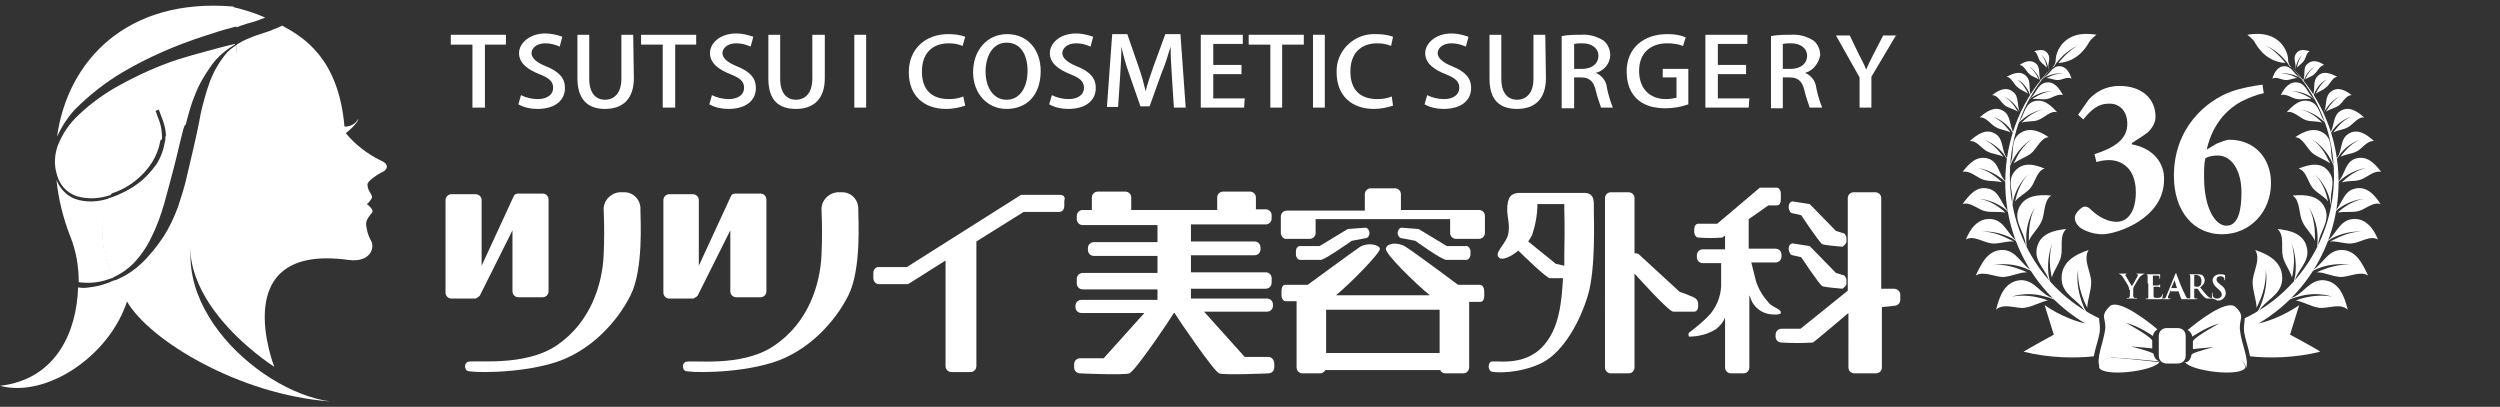
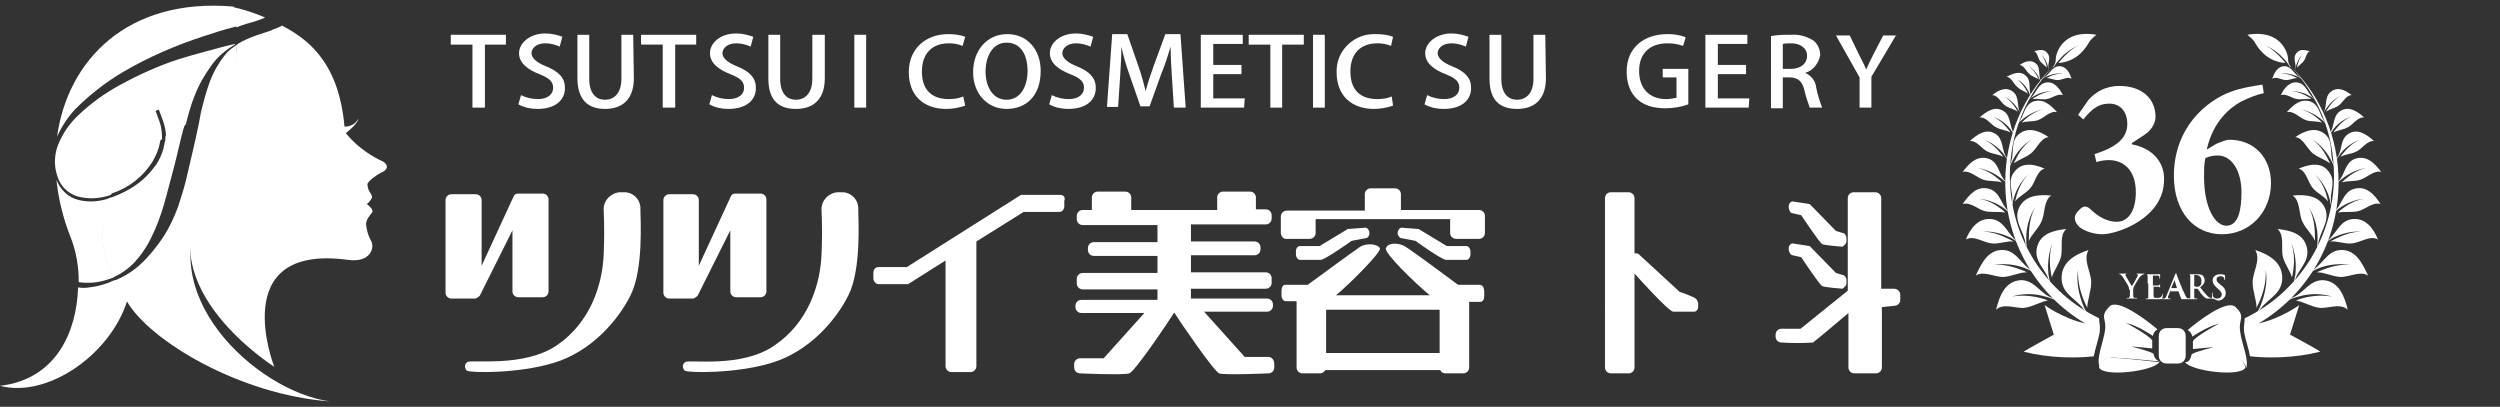
<svg xmlns="http://www.w3.org/2000/svg" version="1.1" id="logo-tsutsui.svg" x="0px" y="0px" viewBox="0 0 381 62" style="enable-background:new 0 0 381 62;" xml:space="preserve">
  <rect x="0" y="0" width="381" height="62" fill="#333333" stroke="none" />
  <style type="text/css">
	.st0{fill:#FFFFFF;}
	.st1{fill-rule:evenodd;clip-rule:evenodd;fill:#FFFFFF;}
</style>
  <g>
    <g id="アートワーク_20_1_" transform="translate(127.9 29.839)">
      <g id="グループ_1070_1_" transform="translate(-127.9 -29.839)">
        <path id="パス_2441_1_" class="st0" d="M77.2,6.8h-3.3v9.6H72V6.8h-3.3V5.3h8.4V6.8z" />
        <path id="パス_2442_1_" class="st0" d="M85.3,7.1c-0.7-0.3-1.4-0.5-2.2-0.5c-1.4,0-2.1,0.8-2.1,1.5s0.7,1.4,2.2,2     c2,0.8,2.9,1.8,2.9,3.3c0,1.9-1.5,3.2-4.2,3.2c-1,0-2-0.2-2.9-0.7l0.4-1.4c0.8,0.4,1.7,0.6,2.6,0.6c1.4,0,2.3-0.7,2.3-1.7     s-0.6-1.5-2.1-2.1c-1.8-0.7-3.1-1.7-3.1-3.2s1.6-3,4-3c0.9,0,1.8,0.2,2.6,0.5L85.3,7.1z" />
        <path id="パス_2443_1_" class="st0" d="M96.6,11.9c0,3.3-1.8,4.7-4.4,4.7S88,15.2,88,11.9V5.3h1.8V12c0,2.2,1,3.2,2.4,3.2     s2.5-1,2.5-3.2V5.3h1.8L96.6,11.9z" />
        <path id="パス_2444_1_" class="st0" d="M106.2,6.8h-3.3v9.6h-1.9V6.8h-3.3V5.3h8.4V6.8z" />
        <path id="パス_2445_1_" class="st0" d="M114.4,7.1c-0.7-0.3-1.4-0.5-2.2-0.5c-1.4,0-2.1,0.8-2.1,1.5s0.7,1.4,2.2,2     c2,0.8,2.9,1.8,2.9,3.3c0,1.9-1.5,3.2-4.2,3.2c-1,0-2-0.2-2.9-0.7l0.4-1.4c0.8,0.4,1.7,0.6,2.6,0.6c1.4,0,2.3-0.7,2.3-1.7     s-0.6-1.5-2.1-2.1c-1.8-0.7-3.1-1.7-3.1-3.2s1.5-3,4-3c0.9,0,1.7,0.2,2.6,0.5L114.4,7.1z" />
        <path id="パス_2446_1_" class="st0" d="M125.7,11.9c0,3.3-1.8,4.7-4.4,4.7s-4.2-1.3-4.2-4.6V5.3h1.8V12c0,2.2,1,3.2,2.4,3.2     s2.5-1,2.5-3.2V5.3h1.9L125.7,11.9z" />
        <rect id="長方形_376_1_" x="130.2" y="5.3" class="st0" width="1.8" height="11.1" />
        <path id="パス_2447_1_" class="st0" d="M147.1,16.1c-0.9,0.3-1.9,0.5-2.9,0.5c-3.4,0-5.7-2-5.7-5.6s2.6-5.8,6-5.8     c0.9,0,1.8,0.1,2.6,0.4L146.7,7c-0.7-0.3-1.4-0.4-2.1-0.4c-2.4,0-4.1,1.4-4.1,4.3s1.6,4.2,4.1,4.2c0.8,0,1.5-0.1,2.2-0.4     L147.1,16.1z" />
        <path id="パス_2448_1_" class="st0" d="M158.6,10.8c0,3.9-2.3,5.8-5.2,5.8s-5.1-2.3-5.1-5.6s2.1-5.8,5.2-5.8     S158.6,7.6,158.6,10.8 M150.2,10.9c0,2.3,1.1,4.3,3.2,4.3c2.1,0,3.2-2,3.2-4.4s-1-4.3-3.2-4.3S150.2,8.7,150.2,10.9" />
        <path id="パス_2449_1_" class="st0" d="M166.2,7.1c-0.7-0.3-1.4-0.5-2.2-0.5c-1.4,0-2.1,0.8-2.1,1.5s0.7,1.4,2.2,2     c2,0.8,2.9,1.8,2.9,3.3c0,1.9-1.5,3.2-4.2,3.2c-1,0-2-0.2-2.9-0.7l0.4-1.4c0.8,0.4,1.7,0.6,2.6,0.6c1.4,0,2.3-0.7,2.3-1.7     s-0.6-1.5-2.1-2.1c-1.8-0.7-3.1-1.7-3.1-3.2s1.5-3,4-3c0.9,0,1.7,0.2,2.6,0.5L166.2,7.1z" />
        <path id="パス_2450_1_" class="st0" d="M180.7,16.4h-1.8l-0.3-4.7c-0.1-1.5-0.2-3.2-0.2-4.6h0c-0.4,1.3-0.8,2.7-1.4,4.1l-1.8,5     h-1.4l-1.7-4.9c-0.5-1.4-0.9-2.8-1.2-4.2h0c0,1.4-0.1,3.1-0.2,4.7l-0.3,4.5h-1.7l0.8-11.1h2.3l1.7,4.9c0.5,1.4,0.8,2.6,1.1,3.8h0     c0.3-1.2,0.7-2.4,1.2-3.8l1.8-4.9h2.3L180.7,16.4z" />
        <path id="パス_2451_1_" class="st0" d="M189.6,16.4h-6.6V5.3h6.4v1.4h-4.5v3.2h4.3v1.4h-4.3V15h4.8L189.6,16.4z" />
        <path id="パス_2452_1_" class="st0" d="M198.7,6.8h-3.3v9.6h-1.8V6.8h-3.3V5.3h8.4V6.8z" />
        <rect id="長方形_377_1_" x="200.1" y="5.3" class="st0" width="1.8" height="11.1" />
        <path id="パス_2453_1_" class="st0" d="M212.3,16.1c-0.9,0.3-1.9,0.5-2.9,0.5c-3.4,0-5.7-2-5.7-5.6c-0.1-3.1,2.4-5.7,5.5-5.8     c0.2,0,0.3,0,0.5,0c0.9,0,1.8,0.1,2.6,0.4L212,7c-0.7-0.3-1.4-0.4-2.1-0.4c-2.4,0-4.1,1.4-4.1,4.3s1.6,4.2,4.1,4.2     c0.8,0,1.5-0.1,2.2-0.4L212.3,16.1z" />
        <path id="パス_2454_1_" class="st0" d="M223.4,7.1c-0.7-0.3-1.4-0.5-2.2-0.5c-1.4,0-2.1,0.8-2.1,1.5s0.7,1.4,2.2,2     c2,0.8,2.9,1.8,2.9,3.3c0,1.9-1.5,3.2-4.2,3.2c-1,0-2-0.2-2.9-0.7l0.4-1.4c0.8,0.4,1.7,0.6,2.6,0.6c1.4,0,2.3-0.7,2.3-1.7     s-0.6-1.5-2.1-2.1c-1.8-0.7-3.1-1.7-3.1-3.2s1.6-3,4-3c0.9,0,1.7,0.2,2.6,0.5L223.4,7.1z" />
        <path id="パス_2455_1_" class="st0" d="M235.6,11.9c0,3.3-1.8,4.7-4.4,4.7c-2.6,0-4.2-1.3-4.2-4.6V5.3h1.8V12     c0,2.2,1,3.2,2.4,3.2c1.4,0,2.5-1,2.5-3.2V5.3h1.8L235.6,11.9z" />
-         <path id="パス_2456_1_" class="st0" d="M243.2,11.1c0.9,0.4,1.6,1.2,1.7,2.3c0.2,1,0.5,2,0.9,3H244c-0.3-0.9-0.6-1.7-0.8-2.6     c-0.3-1.3-0.9-2-2.2-2h-1.1v4.7H238V5.5c1-0.2,2-0.2,2.9-0.2c1.2-0.1,2.4,0.2,3.5,0.9c0.6,0.5,1,1.3,1,2.2     C245.4,9.6,244.5,10.8,243.2,11.1L243.2,11.1z M241.1,10.5c1.5,0,2.5-0.8,2.5-2s-1.1-1.9-2.4-1.9c-0.4,0-0.9,0-1.3,0.1v3.8     L241.1,10.5z" />
        <path id="パス_2457_1_" class="st0" d="M257.3,15.9c-1.1,0.4-2.3,0.6-3.5,0.6c-5.3,0-5.9-3.8-5.9-5.6c0-3.6,2.6-5.7,6.2-5.7     c1,0,1.9,0.1,2.8,0.5L256.5,7c-0.8-0.3-1.6-0.4-2.4-0.4c-2.5,0-4.3,1.4-4.3,4.2s1.7,4.3,4.1,4.3c0.6,0,1.1-0.1,1.6-0.2v-3.1h-2.1     v-1.3h3.9L257.3,15.9z" />
        <path id="パス_2458_1_" class="st0" d="M266.5,16.4h-6.6V5.3h6.4v1.4h-4.5v3.2h4.3v1.4h-4.3V15h4.8L266.5,16.4z" />
        <path id="パス_2459_1_" class="st0" d="M275.1,11.1c0.9,0.4,1.6,1.2,1.7,2.3c0.2,1,0.5,2,0.9,3h-1.9c-0.3-0.9-0.6-1.7-0.8-2.6     c-0.3-1.3-0.9-2-2.2-2h-1.1v4.7h-1.8V5.5c1-0.2,2-0.2,3-0.2c1.2-0.1,2.4,0.2,3.5,0.9c0.6,0.5,1,1.3,1,2.2     C277.2,9.6,276.3,10.8,275.1,11.1L275.1,11.1z M272.9,10.5c1.5,0,2.5-0.8,2.5-2s-1.1-1.9-2.4-1.9c-0.4,0-0.9,0-1.3,0.1v3.8     L272.9,10.5z" />
        <path id="パス_2460_1_" class="st0" d="M289,5.3l-3.8,6.4v4.7h-1.8v-4.6l-3.6-6.4h2.1l1.4,2.9c0.4,0.8,0.8,1.5,1.1,2.3h0     c0.3-0.7,0.7-1.5,1.1-2.3l1.5-2.9H289z" />
        <path id="パス_2461_1_" class="st0" d="M73.2,44.9L73.2,44.9l0.1-0.2l4.8-9.6l0,0v9.3c0,0.5,0.4,0.9,0.9,0.9h3.7     c0.5,0,0.9-0.4,0.9-0.9V30.4c0-0.5-0.4-0.9-0.9-0.9H79c-0.3,0-0.6,0.1-0.7,0.4l0,0l-0.1,0.2l-4.8,10.4v-10c0-0.5-0.4-0.9-0.9-0.9     h-3.7c-0.5,0-0.9,0.4-0.9,0.9v14.1c0,0.5,0.4,0.9,0.9,0.9h3.7C72.8,45.3,73.1,45.2,73.2,44.9" />
        <path id="パス_2462_1_" class="st0" d="M97.6,32c0.1-1.4-0.9-2.6-2.3-2.7c-0.2,0-0.3,0-0.5,0c-1.4-0.1-2.7,1-2.8,2.4     c0,0.1,0,0.2,0,0.3c0.1,2.3,0.1,4.5,0,6.8c-0.2,4.6-2,10.3-7.1,13.8s-13.2,2.1-13.7,2.6c-0.4,0.3-0.4,0.7-0.2,1.1     c0,0.1,0.1,0.1,0.2,0.2c0.4,0.3,7.6,0.5,13.2-1.2s9.7-6.3,11.7-10.3S97.6,33.4,97.6,32" />
        <path id="パス_2463_1_" class="st0" d="M106.4,44.9L106.4,44.9l0.1-0.2l4.8-9.6l0,0v9.3c0,0.5,0.4,0.9,0.9,0.9h3.7     c0.5,0,0.9-0.4,0.9-0.9V30.4c0-0.5-0.4-0.9-0.9-0.9h-3.8c-0.3,0-0.6,0.1-0.7,0.4l0,0l-0.1,0.2l-4.8,10.4v-10     c0-0.5-0.4-0.9-0.9-0.9H102c-0.5,0-0.9,0.4-0.9,0.9v14.1c0,0.5,0.4,0.9,0.9,0.9h3.7C106,45.3,106.3,45.2,106.4,44.9" />
        <path id="パス_2464_1_" class="st0" d="M130.8,32c0.1-1.4-0.9-2.6-2.3-2.7c-0.2,0-0.3,0-0.5,0c-1.4-0.1-2.7,1-2.8,2.4     c0,0.1,0,0.2,0,0.3c0.1,2.3,0.1,4.5,0,6.8c-0.2,4.6-2,10.3-7.1,13.8c-5.1,3.6-13.2,2.1-13.7,2.6c-0.4,0.3-0.4,0.7-0.2,1.1     c0,0.1,0.1,0.1,0.2,0.2c0.4,0.3,7.6,0.5,13.2-1.2s9.7-6.3,11.7-10.3C131.3,41,130.8,33.4,130.8,32" />
        <path id="パス_2465_1_" class="st0" d="M161.6,29.7h-6l-17.4,11h-4.3c-0.5,0-0.8,0.4-0.8,0.9c0,0,0,0,0,0v0.8     c0,0.5,0.4,0.9,0.8,0.9c0,0,0,0,0,0h4.5l5.7-3.6v16.1c0,0.5,0.4,0.9,0.9,0.9l0,0h2.9c0.5,0,0.9-0.4,0.9-0.9c0,0,0,0,0,0V36.8     l7.2-4.5h5.4c0.5,0,0.8-0.4,0.8-0.9c0,0,0,0,0,0v-0.8C162.4,30.1,162.1,29.7,161.6,29.7C161.6,29.7,161.6,29.7,161.6,29.7" />
        <path id="パス_2466_1_" class="st0" d="M193.3,54.4h-3.6l-6.2-6.9h9.6c0.5,0,0.9-0.4,0.9-0.9v-0.2c0-0.5-0.4-0.9-0.9-0.9h-11.6     V44h11.4c0.5,0,0.9-0.4,0.9-0.9v-0.7c0-0.5-0.4-0.9-0.9-0.9h-11.4v-2.6h9.7c0.5,0,0.9-0.4,0.9-0.9v-0.3c0-0.5-0.4-0.9-0.9-0.9     h-9.7v-2.6h11.4c0.5,0,0.9-0.4,0.9-0.9v-0.5c0-0.5-0.4-0.9-0.9-0.9h-1.5v-1.8c0-0.5-0.4-0.9-0.9-0.9h-4.1c-0.5,0-0.9,0.4-0.9,0.9     V32h-13.1v-1.9c0-0.5-0.4-0.9-0.9-0.9h-4.2c-0.5,0-0.9,0.4-0.9,0.9V32H165c-0.5,0-0.9,0.4-0.9,0.9v0.5c0,0.5,0.4,0.9,0.9,0.9     h11.4v2.6h-9.7c-0.5,0-0.9,0.4-0.9,0.9v0.3c0,0.5,0.4,0.9,0.9,0.9h9.7v2.6H165c-0.5,0-0.9,0.4-0.9,0.9v0.7c0,0.5,0.4,0.9,0.9,0.9     l0,0h11.4v1.6h-11.6c-0.5,0-0.9,0.4-0.9,0.9v0.2c0,0.5,0.4,0.9,0.9,0.9h9.6l-6.2,6.9h-3.6c-0.5,0-0.9,0.4-0.9,0.9v0.5     c0,0.5,0.4,0.9,0.9,0.9c0,0,6.6,0.3,7.5,0c0.9-0.3,6.2-8.2,6.8-9.2h0.1c0.6,1,6,8.9,6.8,9.2c0.8,0.3,7.5,0,7.5,0     c0.5,0,0.9-0.4,0.9-0.9v-0.5C194.2,54.8,193.8,54.4,193.3,54.4" />
        <path id="パス_2467_1_" class="st0" d="M205.4,34.9l-4.3,2.6h-3c-0.3,0-0.6,0.3-0.6,0.8v0.5c0,0.4,0.3,0.8,0.6,0.8h3.2     c0.6,0,4.7-2.9,4.7-2.9l2.1-0.4c0.3,0,0.6-0.3,0.6-0.8v0c0-0.4-0.3-0.8-0.6-0.8L205.4,34.9z" />
        <path id="パス_2468_1_" class="st0" d="M220.5,37.5l-4.3-2.6l-2.6-0.2c-0.3,0-0.6,0.4-0.6,0.8v0c0,0.4,0.3,0.8,0.6,0.8l2.1,0.4     c0,0,4,2.9,4.7,2.9h3.1c0.3,0,0.6-0.4,0.6-0.8v-0.5c0-0.4-0.3-0.8-0.6-0.8L220.5,37.5z" />
        <path id="パス_2469_1_" class="st0" d="M225.6,43.4h-3.4c0,0-6.7-5-8-5.8s-2.9-0.5-3,0.3s4.4,5.2,6.7,7.1h-14.3     c2.3-1.9,6.8-6.5,6.7-7.1c-0.1-0.6-1.8-1-3-0.3c-1.2,0.8-8,5.8-8,5.8h-3.4c-0.4,0-0.6,0.4-0.6,0.9V45c0,0.5,0.3,0.9,0.6,0.9h1.7     v10.1c0,0.5,0.4,0.9,0.9,0.9h2.7c0.3,0,0.6-0.2,0.8-0.5h17.5c0.1,0.3,0.4,0.5,0.8,0.5h2.7c0.5,0,0.9-0.4,0.9-0.9v-10h1.7     c0.4,0,0.6-0.4,0.6-0.9v-0.6C226.2,43.9,226,43.5,225.6,43.4 M202.1,47.2h17.3v6.6h-17.3L202.1,47.2z" />
        <path id="パス_2470_1_" class="st0" d="M196.1,36.4h3.5c0.5,0,0.9-0.4,0.9-0.9v-2.1H221v2.1c0,0.5,0.4,0.9,0.9,0.9h3.5     c0.5,0,0.9-0.4,0.9-0.9v-2.6c0-0.5-0.4-0.9-0.9-0.9h-11.9v-2.4c0-0.5-0.4-0.9-0.9-0.9h-3.7c-0.5,0-0.9,0.4-0.9,0.9v2.5h-11.9     c-0.5,0-0.9,0.4-0.9,0.9v2.6C195.3,36.1,195.7,36.5,196.1,36.4" />
-         <path id="パス_2471_1_" class="st0" d="M271.4,47.6c0-0.5-1.3-0.8-1.8-1.4c-0.9-1-1.6-2.1-2-3.4c-0.5-2-0.6-2.4-0.7-2.8h3.7     c0.5,0,0.9-0.4,0.9-0.9v-0.3c0-0.5-0.4-0.9-0.9-0.9h-4.1v-4.3c0-0.1,0-0.2,0-0.2l3-2.1h1.3c0.4,0,0.6-0.4,0.6-0.9v-0.9     c0-0.5-0.3-0.9-0.6-0.9h-2.6l-6.5,5.5h-2.9c-0.4,0-0.6,0.4-0.6,0.9v0.3c0,0.5,0.3,0.9,0.6,0.9c1.2,0.1,2.5,0.1,3.7,0l0.4-0.3V38     h-3.4c-0.5,0-0.9,0.4-0.9,0.9v0.3c0,0.5,0.4,0.9,0.9,0.9h2.8c0,0.5,0,1,0,2.8c0.1,1.8-0.5,3.5-1.6,4.9c-1,1.1-2.1,2-3.3,2.9     c-0.1,0.2-0.1,0.4,0,0.6c1.5,0,3-0.4,4.2-1.2c0.6-0.5,1-1,1.3-1.7V56c0,0.5,0.4,0.9,0.9,0.9h1.9c0.5,0,0.9-0.4,0.9-0.9V45     c0.2,0.4,0.3,0.9,0.6,1.3c0.6,0.9,1.6,1.5,2.7,1.6C269.9,47.9,271.5,48.1,271.4,47.6" />
        <path id="パス_2472_1_" class="st0" d="M273.2,38.9l1.3,0.3c0,0,2.8,4.2,3.2,4.4c0.4,0.2,3.1,0.4,3.1,0.4s0.6-0.4,0.6-0.8v-0.5     c0-0.4-0.3-0.8-0.6-0.8l-1-0.3l-4-4.1l-2.6-0.4c-0.3,0-0.6,0.3-0.6,0.8v0.2C272.7,38.5,272.9,38.9,273.2,38.9" />
        <path id="パス_2473_1_" class="st0" d="M273.2,32.5l1.3,0.3c0,0,2.8,4.2,3.2,4.4c0.4,0.2,3.1,0.4,3.1,0.4s0.6-0.4,0.6-0.8v-0.5     c0-0.4-0.3-0.8-0.6-0.8l-1-0.3l-4-4.1l-2.6-0.4c-0.3,0-0.6,0.3-0.6,0.8v0.2C272.7,32.2,272.9,32.5,273.2,32.5" />
        <path id="パス_2474_1_" class="st0" d="M288.6,44h-1.9V30.2c0-0.5-0.4-0.9-0.9-0.9h-3.3c-0.5,0-0.9,0.4-0.9,0.9v14.1l-7.2,5.8     h-2.9c-0.5,0-0.9,0.4-0.9,0.9v0.3c0,0.5,0.4,0.9,0.9,0.9c1.6,0.1,3.2,0.1,4.8,0c0.3-0.2,4-3.3,5.4-4.5V56c0,0.5,0.4,0.9,0.9,0.9     h3.3c0.5,0,0.9-0.4,0.9-0.9v-9.2l1.9-0.2c0.5,0,0.9-0.4,0.9-0.9v-0.9C289.5,44.3,289.1,44,288.6,44" />
-         <path id="パス_2475_1_" class="st0" d="M241.2,29.4h-9.6l-0.2,0c-1.1,0.1-1.7,0.6-1.7,2.6c0,1.2,0.5,2.4,0.1,3.9     c-0.5,1.5-2.2,2.7-1.3,3.4c0.5,0.4,1.8-0.2,2.9-1.1c0.6,0.6,4.3,4.2,4.8,4.2h2c-0.2,3.7-0.6,7.6-2.9,10.2     c-3.1,3.6-7.9,2.1-8.2,2.6c-0.3,0.4-0.3,0.9,0,1.3c0.2,0.4,4.5,0.5,7.9-1.2c3.3-1.7,5.8-6.3,7-10.3c1.2-4,0.9-11.7,0.9-13     S243.1,29.3,241.2,29.4 M237.1,40.2l-4.2-3.4c0.2-0.3,0.4-0.6,0.6-1c0.5-1.5,0.8-3.1,0.8-4.7h4.1c0,0.3,0,0.5,0,0.8     c0,1.2,0.1,2.2,0,6.8c0,0.6,0,1.2,0,1.8L237.1,40.2" />
        <path id="パス_2476_1_" class="st0" d="M258.1,45.3c-0.7-0.3-1.4-0.6-2.1-0.8c0,0-6.1-5.6-6.3-5.8c-0.2-0.1-0.4-0.1-0.6-0.1     v-8.4c0-0.5-0.4-0.9-0.9-0.9h-2.7c-0.5,0-0.9,0.4-0.9,0.9V56c0,0.5,0.4,0.9,0.9,0.9h2.7c0.5,0,0.9-0.4,0.9-0.9V41.7l0.1,0.1     c0,0,5.1,5.7,5.8,5.7h3.2c0.3,0,0.6-0.3,0.6-0.8v-0.5C258.7,45.7,258.5,45.5,258.1,45.3" />
      </g>
    </g>
    <g id="アートワーク_32_1_" transform="translate(34.018 34.79)">
      <g id="グループ_2100_1_" transform="translate(-34.018 -34.79)">
        <path id="パス_4958_1_" class="st0" d="M57.9,24.4c-2-1-3.8-2.4-5.2-4.1c0,0,1.9-1.5,1.9-2.2c-0.4,0.8-1.2,1.2-2.1,1.2     C51.6,8.9,46.3,5.7,43,3.9c-0.4,0.2-0.8,0.4-1.4,0.6l-0.2,0.1C43.6,9.7,44,17,34.1,26.7c-0.5,0.5-0.9,0.9-1.3,1.4l-0.1,0.1     c-0.3,0.4-0.6,0.8-0.9,1.1L31.4,30l-0.2,0.3c-8.6,13.5,10.6,25.6,10.6,25.6S34.4,37.1,53,39.6c3.5,0.5,4.2-1.9,3.5-3     c-0.4-0.7-0.6-1.5-0.7-2.3c-0.1-0.8,0.6-1.5,0.9-1.9c0.3-0.4-0.4-1-0.8-1.3c0.3-0.2,0.5-0.5,0.7-0.8c0.4-0.6-0.6-1-0.6-2.2     c0-0.5,1.5-1.5,2.1-1.8C58.8,26.1,59.7,25.1,57.9,24.4z" />
        <g id="グループ_2098_1_" transform="translate(17.914 0.175)">
          <path id="パス_4959_1_" class="st0" d="M20.9,3.1c0.6-0.2,1.1-0.4,1.6-0.6h0c-1.6-0.7-3.2-1.2-4.9-1.6c0.2,1,0.4,2,0.5,3.1      C19.1,3.6,20.1,3.3,20.9,3.1z" />
          <path id="パス_4960_1_" class="st0" d="M2.8,27.3c1-0.8,1.8-1.7,2.5-2.8c0.6-1,1-2,1.2-3.1c0-0.2,0-0.3,0.1-0.5      c-3.5,2.5-6.2,5.3-7.7,8.5l0.2-0.1C0.4,28.9,1.7,28.2,2.8,27.3z" />
          <path id="パス_4961_1_" class="st0" d="M14.4,29.2c0.3-0.4,0.6-0.8,0.9-1.1l0.1-0.1c0.4-0.5,0.8-0.9,1.3-1.4      c9.9-9.7,9.1-17.1,6.9-22.2c-0.6,0.2-1.5,0.5-2.4,0.8c-1.1,0.4-2.1,0.8-3,1.4C18,10.7,16,14.5,12.7,17c-0.1,0.5-0.2,1-0.3,1.6      c-0.5,2.5-1.2,5.4-2,8.8c-0.3,1.2-0.7,2.5-1.2,4c-0.6,1.6-1.3,3.1-2.2,4.5c-1,1.5-2.2,3-3.5,4.2c-1.2,1.1-2.5,1.9-4,2.5      c0.6,1.1,1.2,2.1,1.9,3.1C4.8,51.7,18.6,60,32.4,61C21.1,59.5,4.6,44.2,13.8,30.2l0.2-0.3C14.1,29.6,14.3,29.4,14.4,29.2z" />
          <path id="パス_4962_1_" class="st0" d="M5.2,35.9c0.8-1.6,1.4-3.3,1.9-5c0.5-1.8,1-3.7,1.5-5.6s0.9-3.8,1.4-5.7      c0.1-0.3,0.2-0.6,0.3-0.9c-1.1,0.6-2.1,1.2-3,1.9c0,0.3,0,0.6-0.1,0.9c-0.2,1.2-0.6,2.3-1.3,3.4C5.1,26,4.2,27,3.1,27.8      c-1.2,0.9-2.6,1.6-4,2.1L-1.3,30c-1.5,3.6-1.5,7.7,0.6,12.1c1.2-0.5,2.3-1.3,3.2-2.2C3.6,38.7,4.5,37.4,5.2,35.9z" />
        </g>
        <g id="グループ_2099_1_">
          <path id="パス_4963_1_" class="st0" d="M32,12.4c-0.6,1.6-1,3.2-1.4,4.8c3.5-2.3,5.5-6.2,5.5-10.4c-0.6,0.4-1.1,0.8-1.5,1.2      C33.5,9.3,32.6,10.8,32,12.4z" />
          <path id="パス_4964_1_" class="st0" d="M18.7,11c3.9-2.3,8.1-4.1,12.4-5.5c1.6-0.5,3-1,4.3-1.3l0.7-0.2C36,3,35.9,2,35.6,1      C19.3-0.4,10.3,9.3,8.7,20.8c0.7-1.5,1.6-2.9,2.7-4.1C13.6,14.5,16,12.6,18.7,11z" />
          <path id="パス_4965_1_" class="st0" d="M24.7,21.2c0-0.9-0.1-1.9-0.4-2.7L24,17.7c-0.1-0.3-0.2-0.6-0.3-0.8l0.5-0.2      c0.1,0.3,0.2,0.5,0.3,0.8l0.3,0.8c0.3,0.8,0.5,1.7,0.5,2.6c1-0.6,2-1.3,3-1.9c0.4-1.5,0.8-3.1,1.4-4.5c0.6-1.6,1.5-3.1,2.5-4.5      c0.9-1.3,2.2-2.4,3.6-3.2l0-0.1C34.4,7,33,7.4,31.5,7.8c-1.5,0.4-2.9,0.8-4.2,1.2c-3.1,1-6.2,2.4-9.1,4      c-2.2,1.2-4.3,2.7-6.2,4.5c-1.4,1.3-2.5,2.9-3.2,4.7c-0.5,1.4-0.6,3-0.1,4.5c0.4,1.5,1.5,2.7,3,3.2c1.7,0.5,3.5,0.4,5.2-0.2      C18.4,26.5,21.1,23.7,24.7,21.2z" />
          <path id="パス_4966_1_" class="st0" d="M16.4,42.6c0.3-0.1,0.6-0.2,0.9-0.3c-2.1-4.4-2.1-8.4-0.6-12.1      c-1.7,0.6-3.6,0.7-5.3,0.1c-1.3-0.5-2.3-1.6-2.8-2.9c0.3,2.9,1,5.8,2.1,8.6c0.9,2.2,1.3,4.6,1.3,7h0      C13.4,43.2,15,43.1,16.4,42.6z" />
          <path id="パス_4967_1_" class="st0" d="M16.2,43.2c-0.8,0.3-1.7,0.5-2.6,0.6c-0.6,0.1-1.1,0.1-1.7,0c-0.2,6.7-3.3,14-11.9,15      c7.2,1.9,16.8-4.7,19.4-13c-0.7-1-1.3-2.1-1.9-3.1C17.1,42.8,16.6,43.1,16.2,43.2z" />
        </g>
      </g>
    </g>
    <g>
      <path class="st0" d="M324.5,44.2c0-0.3-0.1-0.4-0.1-0.5c0-0.1-0.7-1.2-0.9-1.5c-0.1-0.2-0.3-0.3-0.4-0.4c-0.1,0-0.2-0.1-0.2-0.1    c0,0-0.1,0-0.1,0c0,0,0,0,0.1,0c0.1,0,0.5,0,0.6,0c0.1,0,0.3,0,0.5,0c0.1,0,0.1,0,0.1,0c0,0,0,0-0.1,0.1c0,0-0.1,0.1-0.1,0.1    c0,0,0,0.1,0.1,0.2c0.1,0.2,0.8,1.4,0.9,1.5c0.1-0.1,0.7-1.2,0.8-1.4c0.1-0.1,0.1-0.2,0.1-0.3c0-0.1,0-0.1-0.1-0.1    c0,0-0.1,0-0.1-0.1c0,0,0,0,0.1,0c0.2,0,0.3,0,0.5,0c0.1,0,0.4,0,0.5,0c0.1,0,0.1,0,0.1,0c0,0,0,0.1-0.1,0.1c-0.1,0-0.1,0-0.2,0.1    c-0.1,0.1-0.2,0.1-0.3,0.2c-0.2,0.2-0.9,1.4-1,1.6c-0.1,0.2-0.1,0.3-0.1,0.5v0.4c0,0.1,0,0.3,0,0.5c0,0.1,0.1,0.3,0.2,0.3    c0.1,0,0.2,0,0.3,0c0.1,0,0.1,0,0.1,0c0,0,0,0.1-0.1,0.1c-0.3,0-0.6,0-0.8,0c-0.1,0-0.4,0-0.6,0c-0.1,0-0.1,0-0.1-0.1    c0,0,0,0,0.1,0c0.1,0,0.1,0,0.2,0c0.1,0,0.1-0.1,0.2-0.3c0-0.2,0-0.4,0-0.5V44.2z" />
      <path class="st0" d="M327.3,43.2c0-0.8,0-0.9,0-1.1c0-0.2-0.1-0.3-0.2-0.3c0,0-0.1,0-0.2,0c-0.1,0-0.1,0-0.1,0c0,0,0,0,0.1,0    c0.1,0,0.3,0,0.4,0c0.1,0,0.2,0,0.3,0c0.2,0,1.2,0,1.3,0c0.1,0,0.2,0,0.2,0c0,0,0.1,0,0.1,0s0,0,0,0c0,0,0,0.1,0,0.3    c0,0.1,0,0.3,0,0.3c0,0,0,0.1-0.1,0.1c0,0,0,0,0-0.1c0,0,0-0.1,0-0.2c0-0.1-0.1-0.2-0.3-0.2c-0.1,0-0.6,0-0.7,0c0,0,0,0,0,0.1v1.3    c0,0,0,0.1,0,0.1c0.1,0,0.7,0,0.8,0c0.1,0,0.2,0,0.2-0.1c0,0,0.1-0.1,0.1-0.1c0,0,0,0,0,0c0,0,0,0.1,0,0.4c0,0.1,0,0.3,0,0.3    c0,0,0,0.1,0,0.1c0,0,0,0,0,0c0-0.1,0-0.1,0-0.2c0-0.1-0.1-0.2-0.3-0.2c-0.1,0-0.6,0-0.7,0c0,0,0,0,0,0.1v0.4c0,0.2,0,0.6,0,0.8    c0,0.4,0.1,0.4,0.6,0.4c0.1,0,0.3,0,0.5-0.1c0.1-0.1,0.2-0.2,0.2-0.4c0-0.1,0-0.1,0.1-0.1c0,0,0,0,0,0.1c0,0.1,0,0.5-0.1,0.6    c0,0.1-0.1,0.1-0.3,0.1c-0.4,0-0.7,0-0.9,0c-0.2,0-0.4,0-0.5,0c-0.1,0-0.2,0-0.3,0c-0.1,0-0.2,0-0.4,0c-0.1,0-0.1,0-0.1-0.1    c0,0,0,0,0.1,0c0.1,0,0.1,0,0.2,0c0.1,0,0.1-0.1,0.1-0.3c0-0.2,0-0.6,0-1.1V43.2z" />
      <path class="st0" d="M330.8,44.2C330.7,44.2,330.7,44.2,330.8,44.2l-0.3,0.8c-0.1,0.1-0.1,0.2-0.1,0.3c0,0.1,0,0.2,0.2,0.2h0.1    c0.1,0,0.1,0,0.1,0c0,0,0,0.1-0.1,0.1c-0.2,0-0.4,0-0.5,0c-0.1,0-0.3,0-0.6,0c-0.1,0-0.1,0-0.1-0.1c0,0,0,0,0.1,0c0,0,0.1,0,0.2,0    c0.2,0,0.3-0.2,0.4-0.5l1.3-3.2c0.1-0.1,0.1-0.2,0.1-0.2c0,0,0.1,0,0.1,0.2c0.1,0.3,0.9,2.4,1.3,3.1c0.2,0.5,0.3,0.5,0.4,0.6    c0.1,0,0.2,0,0.2,0c0,0,0.1,0,0.1,0c0,0,0,0.1-0.2,0.1c-0.2,0-0.6,0-1,0c-0.1,0-0.2,0-0.2,0c0,0,0,0,0.1,0c0,0,0.1-0.1,0-0.1    l-0.4-1.1c0,0,0,0-0.1,0H330.8z M331.8,44C331.8,44,331.8,44,331.8,44l-0.4-1.3l0,0l0,0l-0.5,1.2l0,0H331.8z" />
      <path class="st0" d="M333.8,43.2c0-0.8,0-0.9,0-1.1c0-0.2-0.1-0.3-0.2-0.3c0,0-0.1,0-0.2,0c-0.1,0-0.1,0-0.1,0c0,0,0,0,0.1,0    c0.3,0,0.6,0,0.7,0c0.2,0,0.6,0,0.7,0c0.3,0,0.7,0,0.9,0.2c0.1,0.1,0.3,0.4,0.3,0.7c0,0.4-0.2,0.7-0.7,1.1c0.5,0.6,0.8,1,1.1,1.3    c0.3,0.3,0.5,0.3,0.6,0.3c0.1,0,0.1,0,0.1,0c0,0,0.1,0,0.1,0c0,0,0,0.1-0.1,0.1h-0.5c-0.3,0-0.4,0-0.5-0.1    c-0.2-0.1-0.4-0.4-0.7-0.7c-0.2-0.3-0.4-0.6-0.5-0.7c0,0-0.1,0-0.1,0l-0.4,0c0,0,0,0,0,0v0.1c0,0.5,0,0.9,0,1.1    c0,0.1,0,0.3,0.2,0.3c0.1,0,0.2,0,0.2,0c0,0,0.1,0,0.1,0c0,0,0,0.1-0.1,0.1c-0.3,0-0.7,0-0.7,0c-0.1,0-0.4,0-0.6,0    c-0.1,0-0.1,0-0.1-0.1c0,0,0,0,0.1,0c0.1,0,0.1,0,0.2,0c0.1,0,0.1-0.1,0.1-0.3c0-0.2,0-0.6,0-1.1V43.2z M334.4,43.6    C334.4,43.7,334.5,43.7,334.4,43.6c0.2,0.1,0.3,0.1,0.4,0.1c0.2,0,0.3,0,0.4-0.1c0.2-0.1,0.3-0.3,0.3-0.8c0-0.7-0.5-0.9-0.8-0.9    c-0.1,0-0.2,0-0.3,0c0,0,0,0,0,0.1V43.6z" />
      <path class="st0" d="M337.2,45.5c-0.1,0-0.1-0.1-0.1-0.2c0-0.3,0-0.6,0-0.6c0-0.1,0-0.1,0.1-0.1c0,0,0,0,0,0.1c0,0.1,0,0.2,0,0.3    c0.1,0.4,0.4,0.5,0.7,0.5c0.4,0,0.7-0.3,0.7-0.6c0-0.2-0.1-0.5-0.5-0.8l-0.2-0.2c-0.5-0.4-0.7-0.8-0.7-1.2c0-0.5,0.5-0.9,1.1-0.9    c0.3,0,0.5,0,0.7,0.1c0,0,0.1,0,0.1,0.1c0,0.1,0,0.2,0,0.6c0,0.1,0,0.1-0.1,0.1c0,0,0,0,0-0.1c0,0,0-0.2-0.1-0.3    c-0.1-0.1-0.2-0.2-0.5-0.2c-0.4,0-0.6,0.2-0.6,0.5c0,0.2,0.1,0.4,0.5,0.7l0.1,0.1c0.6,0.4,0.8,0.8,0.8,1.3c0,0.3-0.1,0.6-0.5,0.9    c-0.2,0.2-0.5,0.2-0.8,0.2C337.6,45.6,337.4,45.6,337.2,45.5z" />
      <path class="st0" d="M319.9,56c0.6,1.5,8.2,0.6,9.2-0.8c-1.8-0.2-5.2-0.6-7.2-0.7C320,54.5,319.9,56,319.9,56z" />
      <path class="st0" d="M328.2,53.9c-0.6-0.4-3.4-1.1-3.4-1.1c1.4,0.1,3.2,0.3,3.2,0.3v-1.2c-0.3-0.7-4-2.7-4-2.7c2,0.5,4.1,2,4.1,2    c0.1-0.6,0.5-0.9,0.7-1c-1.4-1.2-6-4.8-7.3-3.5c-1.6,1.6-0.4,1.8-0.7,3.7c-0.3,1.9-1.4,4.4-0.8,5.5c0,0,0.1-1.4,2.1-1.4    c2,0.1,5.3,0.4,7.1,0.6C328.3,54.9,328.2,53.9,328.2,53.9z" />
      <path class="st0" d="M342.2,56c-0.6,1.5-8.2,0.6-9.2-0.8c1.8-0.2,5.1-0.7,7.1-0.7C342,54.4,342.2,56,342.2,56z" />
      <path class="st0" d="M341.4,50.5c-0.3-1.9,0.9-2.2-0.7-3.7c-1.3-1.3-5.9,2.3-7.3,3.5c0.2,0.1,0.6,0.4,0.7,1c0,0,2.2-1.5,4.1-2    c0,0-3.7,2-4,2.7v1.2c0,0,1.8-0.2,3.2-0.3c0,0-2.9,0.7-3.4,1.1c0,0-0.1,1-0.9,1.3c1.8-0.2,5.1-0.5,7.1-0.6c2-0.1,2.1,1.4,2.1,1.4    C342.8,54.8,341.6,52.4,341.4,50.5z" />
      <path class="st0" d="M333.1,54.2c0,0.7-0.5,1.2-1.2,1.2h-1.7c-0.7,0-1.2-0.5-1.2-1.2v-3c0-0.7,0.5-1.2,1.2-1.2h1.7    c0.7,0,1.2,0.5,1.2,1.2V54.2z" />
      <path class="st1" d="M307.9,42.7c-2.4,0.2-3.2,2.5-3.7,4.5c1.2-1.1,3.1-0.1,4.4-0.3c1.3-0.2,2.3-0.9,3.5-1.1    c-0.2-0.1-0.3-0.1-0.5-0.2c-1.6-0.5-3.3-0.7-5-0.4l0,0c1.6-0.5,3.5-0.5,5.1,0c0.5,0.1,1,0.3,1.5,0.5l-0.4-0.3    C311,44.9,310.1,42.6,307.9,42.7" />
      <path class="st1" d="M305.3,38.1c2.1,0.1,2.8,2.4,4.5,3.2l0.3,0.3c-0.5-0.3-0.9-0.5-1.4-0.7c-1.5-0.6-3.3-0.8-4.9-0.5l0,0    c1.6-0.2,3.2,0.3,4.7,0.9c0.1,0.1,0.3,0.1,0.4,0.2c-1.2,0-2.2,0.6-3.5,0.7c-1.3,0.1-3.1-1-4.3-0.2C302,40.1,303,38,305.3,38.1" />
      <path class="st1" d="M303.6,33.4c2,0.3,2.4,2.5,3.9,3.4l0.3,0.3c-0.4-0.3-0.8-0.5-1.2-0.8c-1.4-0.7-3-1.1-4.5-1l0,0    c1.6,0,3,0.6,4.4,1.3c0.1,0.1,0.3,0.1,0.4,0.2c-1.1-0.1-2.2,0.4-3.3,0.3c-1.3-0.1-2.8-1.3-4-0.6C300.2,35,301.4,33.1,303.6,33.4" />
      <path class="st1" d="M303.2,28.8c1.7,0.5,1.8,2.6,3.1,3.6l0.2,0.3c-0.3-0.3-0.7-0.6-1-0.9c-1.1-0.8-2.5-1.4-3.9-1.5l0,0    c1.4,0.2,2.6,0.9,3.7,1.8c0.1,0.1,0.2,0.2,0.3,0.3c-1-0.2-2,0-3-0.2c-1.1-0.2-2.3-1.5-3.5-1.1C300.1,29.7,301.3,28.2,303.2,28.8" />
      <path class="st1" d="M303.1,24.2c1.6,0.6,1.5,2.5,2.6,3.5l0.2,0.3c-0.3-0.3-0.6-0.6-0.9-0.8c-1-0.8-2.3-1.4-3.6-1.6l0,0    c1.3,0.3,2.4,1,3.4,1.9c0.1,0.1,0.2,0.2,0.3,0.3c-0.9-0.3-1.8-0.1-2.8-0.4c-1-0.3-2.1-1.5-3.2-1.2    C300.1,24.9,301.3,23.6,303.1,24.2" />
      <path class="st1" d="M304.1,20.4c-1.4-0.9-2.8,0.1-3.9,1.1c1.1-0.1,1.8,1.2,2.7,1.6c0.8,0.4,1.7,0.4,2.4,0.8    c-0.1-0.1-0.1-0.2-0.2-0.3c-0.7-0.9-1.6-1.8-2.7-2.3l0,0c1.1,0.4,2.2,1.2,2.9,2.1c0.2,0.3,0.4,0.6,0.6,0.9l-0.1-0.3    C305,22.9,305.4,21.2,304.1,20.4" />
      <path class="st1" d="M305.3,16.9c1.2,0.7,0.9,2.3,1.6,3.4l0.1,0.3c-0.2-0.3-0.4-0.6-0.6-0.9c-0.7-0.9-1.7-1.6-2.7-1.9l0,0    c1,0.4,1.8,1.2,2.5,2.1c0.1,0.1,0.1,0.2,0.2,0.3c-0.7-0.4-1.5-0.4-2.2-0.8c-0.8-0.4-1.5-1.6-2.5-1.5C302.7,17,304,16.1,305.3,16.9    " />
      <path class="st1" d="M306.8,14c-1.1-0.9-2.3-0.2-3.2,0.5c0.9,0,1.3,1.1,2,1.6c0.6,0.4,1.3,0.5,1.9,0.9c0-0.1-0.1-0.2-0.1-0.2    c-0.5-0.8-1.1-1.6-2-2.1l0,0c0.9,0.4,1.6,1.1,2.2,2c0.2,0.3,0.3,0.5,0.4,0.8l-0.1-0.3C307.3,16.2,307.8,14.8,306.8,14" />
      <path class="st1" d="M308.8,11.6c0.8,0.8,0.3,1.9,0.7,2.9l0,0.3c-0.1-0.3-0.2-0.5-0.3-0.8c-0.4-0.8-1-1.5-1.8-1.9l0,0    c0.7,0.5,1.2,1.2,1.6,2c0,0.1,0.1,0.2,0.1,0.2c-0.5-0.4-1.1-0.5-1.6-1c-0.6-0.4-0.9-1.5-1.7-1.6C306.8,11.2,307.9,10.7,308.8,11.6    " />
      <path class="st1" d="M310.3,9.7c-0.8-0.7-1.8-0.3-2.5,0.2c0.7,0.1,1,1,1.5,1.4c0.4,0.4,1,0.5,1.4,0.8c0-0.1-0.1-0.1-0.1-0.2    c-0.3-0.7-0.8-1.3-1.4-1.8l0,0c0.6,0.4,1.2,1,1.5,1.7c0.1,0.2,0.2,0.4,0.3,0.7l0-0.2C310.6,11.3,311,10.3,310.3,9.7" />
      <path class="st1" d="M312.1,8.2c0.5,0.7-0.1,1.5,0.1,2.3l0,0.2c0-0.2-0.1-0.4-0.1-0.6c-0.2-0.7-0.5-1.3-1-1.8l0,0    c0.4,0.5,0.7,1.2,0.8,1.8c0,0.1,0,0.1,0,0.2c-0.3-0.4-0.7-0.6-1-1c-0.3-0.4-0.4-1.3-0.9-1.5C310.8,7.6,311.6,7.4,312.1,8.2" />
      <path class="st1" d="M314.2,42.7c0.2,2.4,2.7,3,3.7,5l0.4,0.4c-0.3-0.5-0.6-1-0.8-1.5c-0.7-1.7-1.1-3.7-0.8-5.5l0,0    c-0.1,1.9,0.4,3.7,1.2,5.4c0.1,0.2,0.2,0.3,0.2,0.5c0-1.3,0.6-2.6,0.6-4c0-1.5-1.3-3.4-0.4-4.9C316.2,38.8,314,40,314.2,42.7" />
      <path class="st1" d="M310.4,37.9c0.4-2.3,2.6-2.8,4.5-3c-1.1,1-0.5,2.9-0.8,4.2c-0.3,1.2-1.1,2.1-1.4,3.2c0-0.2-0.1-0.3-0.1-0.5    c-0.3-1.6-0.3-3.3,0.2-4.8l0,0c-0.6,1.5-0.8,3.3-0.6,4.9c0.1,0.5,0.2,1,0.3,1.5l-0.2-0.4C312,41.2,310,40,310.4,37.9" />
      <path class="st1" d="M307.6,31.9c-0.7,2,1,3.5,1.1,5.4l0.2,0.4c-0.1-0.5-0.1-1-0.1-1.5c0-1.6,0.5-3.3,1.4-4.7l0,0    c-0.8,1.4-1,3.1-1,4.7c0,0.2,0,0.3,0,0.5c0.5-1.1,1.4-1.8,1.9-2.9c0.6-1.2,0.3-3.2,1.5-4C310.6,29.6,308.4,29.8,307.6,31.9" />
      <path class="st1" d="M306.9,26.3c-1.1,1.5,0.1,3.2-0.3,4.8l0,0.4c0.1-0.5,0.2-0.9,0.3-1.3c0.4-1.4,1.2-2.7,2.2-3.6l0,0    c-1,1-1.6,2.4-1.9,3.7c0,0.1-0.1,0.3-0.1,0.4c0.6-0.8,1.6-1.2,2.3-2c0.8-0.9,1-2.7,2.2-3C310,25,308.1,24.6,306.9,26.3" />
      <path class="st1" d="M307.6,20.5c-1.3,1.2-0.5,3.1-1.3,4.6l-0.1,0.4c0.2-0.4,0.4-0.8,0.6-1.2c0.7-1.3,1.7-2.4,2.9-3.1l0,0    c-1.2,0.8-2,2-2.6,3.3c-0.1,0.1-0.1,0.2-0.2,0.4c0.8-0.6,1.8-0.9,2.6-1.5c0.9-0.7,1.5-2.4,2.7-2.5C310.9,20,309.1,19.2,307.6,20.5    " />
      <path class="st1" d="M309.8,15.5c-1.4,0.6-1.3,2.3-2.3,3.3l-0.2,0.3c0.3-0.3,0.5-0.6,0.8-0.8c0.9-0.8,2.1-1.4,3.2-1.6l0,0    c-1.2,0.3-2.2,1-3,1.8c-0.1,0.1-0.2,0.2-0.2,0.2c0.8-0.3,1.7-0.1,2.5-0.4c0.9-0.3,1.9-1.5,2.9-1.2    C312.6,16.1,311.4,14.9,309.8,15.5" />
      <path class="st1" d="M311.7,12.6c-1.2,0.3-1.4,1.7-2.3,2.4l-0.2,0.2c0.2-0.2,0.5-0.4,0.7-0.5c0.8-0.5,1.8-0.8,2.8-0.8v0    c-1,0.1-1.9,0.5-2.7,1c-0.1,0.1-0.2,0.1-0.2,0.2c0.7-0.1,1.4,0.1,2.1,0c0.8-0.1,1.7-0.9,2.5-0.6C313.8,13.4,313,12.3,311.7,12.6" />
      <path class="st1" d="M313.7,10.1c-1,0.1-1.3,1.2-2.2,1.7l-0.2,0.2c0.2-0.1,0.4-0.3,0.7-0.4c0.7-0.3,1.6-0.5,2.4-0.4l0,0    c-0.8,0-1.6,0.2-2.3,0.6c-0.1,0-0.1,0.1-0.2,0.1c0.6,0,1.1,0.3,1.7,0.3c0.7,0,1.5-0.6,2.1-0.2C315.4,11,314.8,10,313.7,10.1" />
      <path class="st0" d="M320,50.6c0.1-1-0.1-1.5-0.1-2.1c-8-3.8-13.6-12.1-13.6-21.7c0-6.5,2.5-12.3,6.5-16.6    c-4.5,4.5-7.2,10.7-7.2,17.6c0,9.2,4.9,17.2,12.2,21.5c-3.5-0.8-6.2-2.8-6.2-2.8L313,51c0,0-4.2,2.3-4.6,2.6c4,1,8,1,10.7,0.7    C319.3,53.1,319.8,51.8,320,50.6z" />
      <path class="st0" d="M312.7,10.3c0,0,0.6-0.3,0.6-1.3c0-0.9,1.1-4.6,6.2-3.7c0,0-0.8,0.6-1.1,1.1c-0.3,0.5-1.6,3-4.7,3.2    c0,0,1.6-2.1,3.3-2.8c0,0-1.8,0.7-3,2.1C312.7,10.3,313.4,10,312.7,10.3z" />
      <path class="st1" d="M354.1,42.7c2.4,0.2,3.2,2.5,3.7,4.5c-1.2-1.1-3.1-0.1-4.4-0.3c-1.3-0.2-2.3-0.9-3.5-1.1    c0.2-0.1,0.3-0.1,0.5-0.2c1.6-0.5,3.3-0.7,5-0.4l0,0c-1.6-0.5-3.5-0.5-5.1,0c-0.5,0.1-1,0.3-1.5,0.5l0.4-0.3    C351,44.9,351.9,42.6,354.1,42.7" />
      <path class="st1" d="M356.7,38.1c-2.1,0.1-2.8,2.4-4.5,3.2l-0.3,0.3c0.5-0.3,0.9-0.5,1.4-0.7c1.5-0.6,3.3-0.8,4.9-0.5l0,0    c-1.6-0.2-3.2,0.3-4.7,0.9c-0.1,0.1-0.3,0.1-0.4,0.2c1.2,0,2.2,0.6,3.5,0.7c1.3,0.1,3.1-1,4.3-0.2C360,40.1,359,38,356.7,38.1" />
      <path class="st1" d="M358.4,33.4c-2,0.3-2.4,2.5-3.9,3.4l-0.3,0.3c0.4-0.3,0.8-0.5,1.2-0.8c1.4-0.7,3-1.1,4.5-1l0,0    c-1.6,0-3,0.6-4.4,1.3c-0.1,0.1-0.3,0.1-0.4,0.2c1.1-0.1,2.2,0.4,3.3,0.3c1.3-0.1,2.8-1.3,4-0.6C361.8,35,360.6,33.1,358.4,33.4" />
      <path class="st1" d="M358.7,28.8c-1.7,0.5-1.8,2.6-3.1,3.6l-0.2,0.3c0.3-0.3,0.7-0.6,1-0.9c1.1-0.8,2.5-1.4,3.9-1.5l0,0    c-1.4,0.2-2.6,0.9-3.7,1.8c-0.1,0.1-0.2,0.2-0.3,0.3c1-0.2,2,0,3-0.2c1.1-0.2,2.3-1.5,3.5-1.1C361.9,29.7,360.6,28.2,358.7,28.8" />
      <path class="st1" d="M358.9,24.2c-1.6,0.6-1.5,2.5-2.6,3.5l-0.2,0.3c0.3-0.3,0.6-0.6,0.9-0.8c1-0.8,2.3-1.4,3.6-1.6l0,0    c-1.3,0.3-2.4,1-3.4,1.9c-0.1,0.1-0.2,0.2-0.3,0.3c0.9-0.3,1.8-0.1,2.8-0.4c1-0.3,2.1-1.5,3.2-1.2    C361.9,24.9,360.7,23.6,358.9,24.2" />
      <path class="st1" d="M357.9,20.4c1.4-0.9,2.8,0.1,3.9,1.1c-1.1-0.1-1.8,1.2-2.7,1.6c-0.8,0.4-1.7,0.4-2.4,0.8    c0.1-0.1,0.1-0.2,0.2-0.3c0.7-0.9,1.6-1.8,2.7-2.3l0,0c-1.1,0.4-2.2,1.2-2.9,2.1c-0.2,0.3-0.4,0.6-0.6,0.9l0.1-0.3    C357,22.9,356.6,21.2,357.9,20.4" />
      <path class="st1" d="M356.7,16.9c-1.2,0.7-0.9,2.3-1.6,3.4l-0.1,0.3c0.2-0.3,0.4-0.6,0.6-0.9c0.7-0.9,1.7-1.6,2.7-1.9l0,0    c-1,0.4-1.8,1.2-2.5,2.1c-0.1,0.1-0.1,0.2-0.2,0.3c0.7-0.4,1.5-0.4,2.2-0.8c0.8-0.4,1.5-1.6,2.5-1.5C359.3,17,358,16.1,356.7,16.9    " />
      <path class="st1" d="M355.2,14c1.1-0.9,2.3-0.2,3.2,0.5c-0.9,0-1.3,1.1-2,1.6c-0.6,0.4-1.3,0.5-1.9,0.9c0-0.1,0.1-0.2,0.1-0.2    c0.5-0.8,1.1-1.6,2-2.1l0,0c-0.9,0.4-1.6,1.1-2.2,2c-0.2,0.3-0.3,0.5-0.4,0.8l0.1-0.3C354.7,16.2,354.2,14.8,355.2,14" />
-       <path class="st1" d="M353.2,11.6c-0.8,0.8-0.3,1.9-0.7,2.9l0,0.3c0.1-0.3,0.2-0.5,0.3-0.8c0.4-0.8,1-1.5,1.8-1.9l0,0    c-0.7,0.5-1.2,1.2-1.6,2c0,0.1-0.1,0.2-0.1,0.2c0.5-0.4,1.1-0.5,1.6-1c0.6-0.4,0.9-1.5,1.7-1.6C355.2,11.2,354.1,10.7,353.2,11.6" />
-       <path class="st1" d="M351.7,9.7c0.8-0.7,1.8-0.3,2.5,0.2c-0.7,0.1-1,1-1.5,1.4c-0.4,0.4-1,0.5-1.4,0.8c0-0.1,0.1-0.1,0.1-0.2    c0.3-0.7,0.8-1.3,1.4-1.8l0,0c-0.6,0.4-1.2,1-1.5,1.7c-0.1,0.2-0.2,0.4-0.3,0.7l0-0.2C351.4,11.3,350.9,10.3,351.7,9.7" />
      <path class="st1" d="M349.9,8.2c-0.5,0.7,0.1,1.5-0.1,2.3l0,0.2c0-0.2,0.1-0.4,0.1-0.6c0.2-0.7,0.5-1.3,1-1.8l0,0    c-0.4,0.5-0.7,1.2-0.8,1.8c0,0.1,0,0.1,0,0.2c0.3-0.4,0.7-0.6,1-1c0.3-0.4,0.4-1.3,0.9-1.5C351.2,7.6,350.4,7.4,349.9,8.2" />
      <path class="st1" d="M347.8,42.7c-0.2,2.4-2.7,3-3.7,5l-0.4,0.4c0.3-0.5,0.6-1,0.8-1.5c0.7-1.7,1.1-3.7,0.8-5.5l0,0    c0.1,1.9-0.4,3.7-1.2,5.4c-0.1,0.2-0.2,0.3-0.2,0.5c0-1.3-0.6-2.6-0.6-4c0-1.5,1.3-3.4,0.4-4.9C345.8,38.8,348,40,347.8,42.7" />
      <path class="st1" d="M351.6,37.9c-0.4-2.3-2.6-2.8-4.5-3c1.1,1,0.5,2.9,0.8,4.2c0.3,1.2,1.1,2.1,1.4,3.2c0-0.2,0.1-0.3,0.1-0.5    c0.3-1.6,0.3-3.3-0.2-4.8l0,0c0.6,1.5,0.8,3.3,0.6,4.9c-0.1,0.5-0.2,1-0.3,1.5l0.2-0.4C350,41.2,352,40,351.6,37.9" />
      <path class="st1" d="M354.4,31.9c0.7,2-1,3.5-1.1,5.4l-0.2,0.4c0.1-0.5,0.1-1,0.1-1.5c0-1.6-0.5-3.3-1.4-4.7l0,0    c0.8,1.4,1,3.1,1,4.7c0,0.2,0,0.3,0,0.5c-0.5-1.1-1.4-1.8-1.9-2.9c-0.6-1.2-0.3-3.2-1.5-4C351.4,29.6,353.6,29.8,354.4,31.9" />
      <path class="st1" d="M355,26.3c1.1,1.5-0.1,3.2,0.3,4.8l0,0.4c-0.1-0.5-0.2-0.9-0.3-1.3c-0.4-1.4-1.2-2.7-2.2-3.6l0,0    c1,1,1.6,2.4,1.9,3.7c0,0.1,0.1,0.3,0.1,0.4c-0.6-0.8-1.6-1.2-2.3-2c-0.8-0.9-1-2.7-2.2-3C352,25,353.9,24.6,355,26.3" />
      <path class="st1" d="M354.4,20.5c1.3,1.2,0.5,3.1,1.3,4.6l0.1,0.4c-0.2-0.4-0.4-0.8-0.6-1.2c-0.7-1.3-1.7-2.4-2.9-3.1l0,0    c1.2,0.8,2,2,2.6,3.3c0.1,0.1,0.1,0.2,0.2,0.4c-0.8-0.6-1.8-0.9-2.6-1.5c-0.9-0.7-1.5-2.4-2.7-2.5C351.1,20,352.9,19.2,354.4,20.5    " />
      <path class="st1" d="M352.2,15.5c1.4,0.6,1.3,2.3,2.3,3.3l0.2,0.3c-0.3-0.3-0.5-0.6-0.8-0.8c-0.9-0.8-2.1-1.4-3.2-1.6l0,0    c1.2,0.3,2.2,1,3,1.8c0.1,0.1,0.2,0.2,0.2,0.2c-0.8-0.3-1.7-0.1-2.5-0.4c-0.9-0.3-1.9-1.5-2.9-1.2    C349.4,16.1,350.6,14.9,352.2,15.5" />
      <path class="st1" d="M350.3,12.6c1.2,0.3,1.4,1.7,2.3,2.4l0.2,0.2c-0.2-0.2-0.5-0.4-0.7-0.5c-0.8-0.5-1.8-0.8-2.8-0.8v0    c1,0.1,1.9,0.5,2.7,1c0.1,0.1,0.2,0.1,0.2,0.2c-0.7-0.1-1.4,0.1-2.1,0c-0.8-0.1-1.7-0.9-2.5-0.6C348.1,13.4,349,12.3,350.3,12.6" />
      <path class="st1" d="M348.3,10.1c1,0.1,1.3,1.2,2.2,1.7l0.2,0.2c-0.2-0.1-0.4-0.3-0.7-0.4c-0.7-0.3-1.6-0.5-2.4-0.4l0,0    c0.8,0,1.6,0.2,2.3,0.6c0.1,0,0.1,0.1,0.2,0.1c-0.6,0-1.1,0.3-1.7,0.3c-0.7,0-1.5-0.6-2.1-0.2C346.6,11,347.2,10,348.3,10.1" />
      <path class="st0" d="M342,50.6c-0.1-1,0.1-1.5,0.1-2.1c8-3.8,13.6-12.1,13.6-21.7c0-6.5-2.5-12.3-6.5-16.6    c4.5,4.5,7.2,10.7,7.2,17.6c0,9.2-4.9,17.2-12.2,21.5c3.5-0.8,6.2-2.8,6.2-2.8L349,51c0,0,4.3,2.3,4.6,2.6c-4,1-8,1-10.7,0.7    C342.7,53.1,342.2,51.8,342,50.6z" />
      <path class="st0" d="M349.3,10.3c0,0-0.6-0.3-0.6-1.3c0-0.9-1.1-4.6-6.2-3.7c0,0,0.8,0.6,1.1,1.1c0.3,0.5,1.6,3,4.7,3.2    c0,0-1.6-2.1-3.3-2.8c0,0,1.8,0.7,3,2.1C349.3,10.3,348.6,10,349.3,10.3z" />
    </g>
    <g>
      <path class="st0" d="M316.7,17.5l1.6-2.3c1-1.1,2.5-2.1,4.7-2.1c3.5,0,5.5,2,5.5,4.7c0,0.9-0.5,1.7-1.1,2.3    c-0.6,0.5-1.3,0.9-2.5,1.7V22c3.3,0.6,5,2.9,4.9,5.4c0,5.9-7.2,8.3-9.4,8.3c-1.5,0-2.9-0.6-3.5-1.1c-0.5-0.5-0.7-0.9-0.7-1.4    c0-0.6,0.6-1.2,1-1.5c0.4-0.3,0.8-0.3,1.3,0.1c0.7,0.7,2.2,2,4.1,2c1.7,0,2.9-1.6,2.9-4.5c0-3.6-2.1-4.9-4.1-4.9    c-0.6,0-1.3,0.1-1.9,0.3l-0.3-1.2c3.1-1,5-2.3,5-4.6c0-2.1-1.3-3.2-2.9-3.1c-1.5,0-2.6,0.9-3.8,2.4L316.7,17.5z" />
      <path class="st0" d="M337.8,21.9c0.8-0.3,1.4-0.6,2-0.6c3.7,0,6.3,2.7,6.3,6.6c0,4.3-3.1,7.8-7.5,7.8c-4.2,0-7.3-3.4-7.3-8.9    c0-7.3,4.9-11.5,8.9-12.9c1.4-0.5,3.2-0.8,4.6-1l0.2,1.3c-1,0.2-2.3,0.7-3.5,1.3c-1.6,0.9-4.2,2.9-5.2,7.3L337.8,21.9z     M336.1,24.1c-0.2,0.8-0.2,1.8-0.2,2.9c0,4.7,1.7,7.4,3.4,7.4c1.9,0,2.3-2.6,2.3-5.1c0-3.3-1.5-5.6-3.6-5.6    C337.3,23.7,336.7,23.8,336.1,24.1z" />
    </g>
  </g>
</svg>